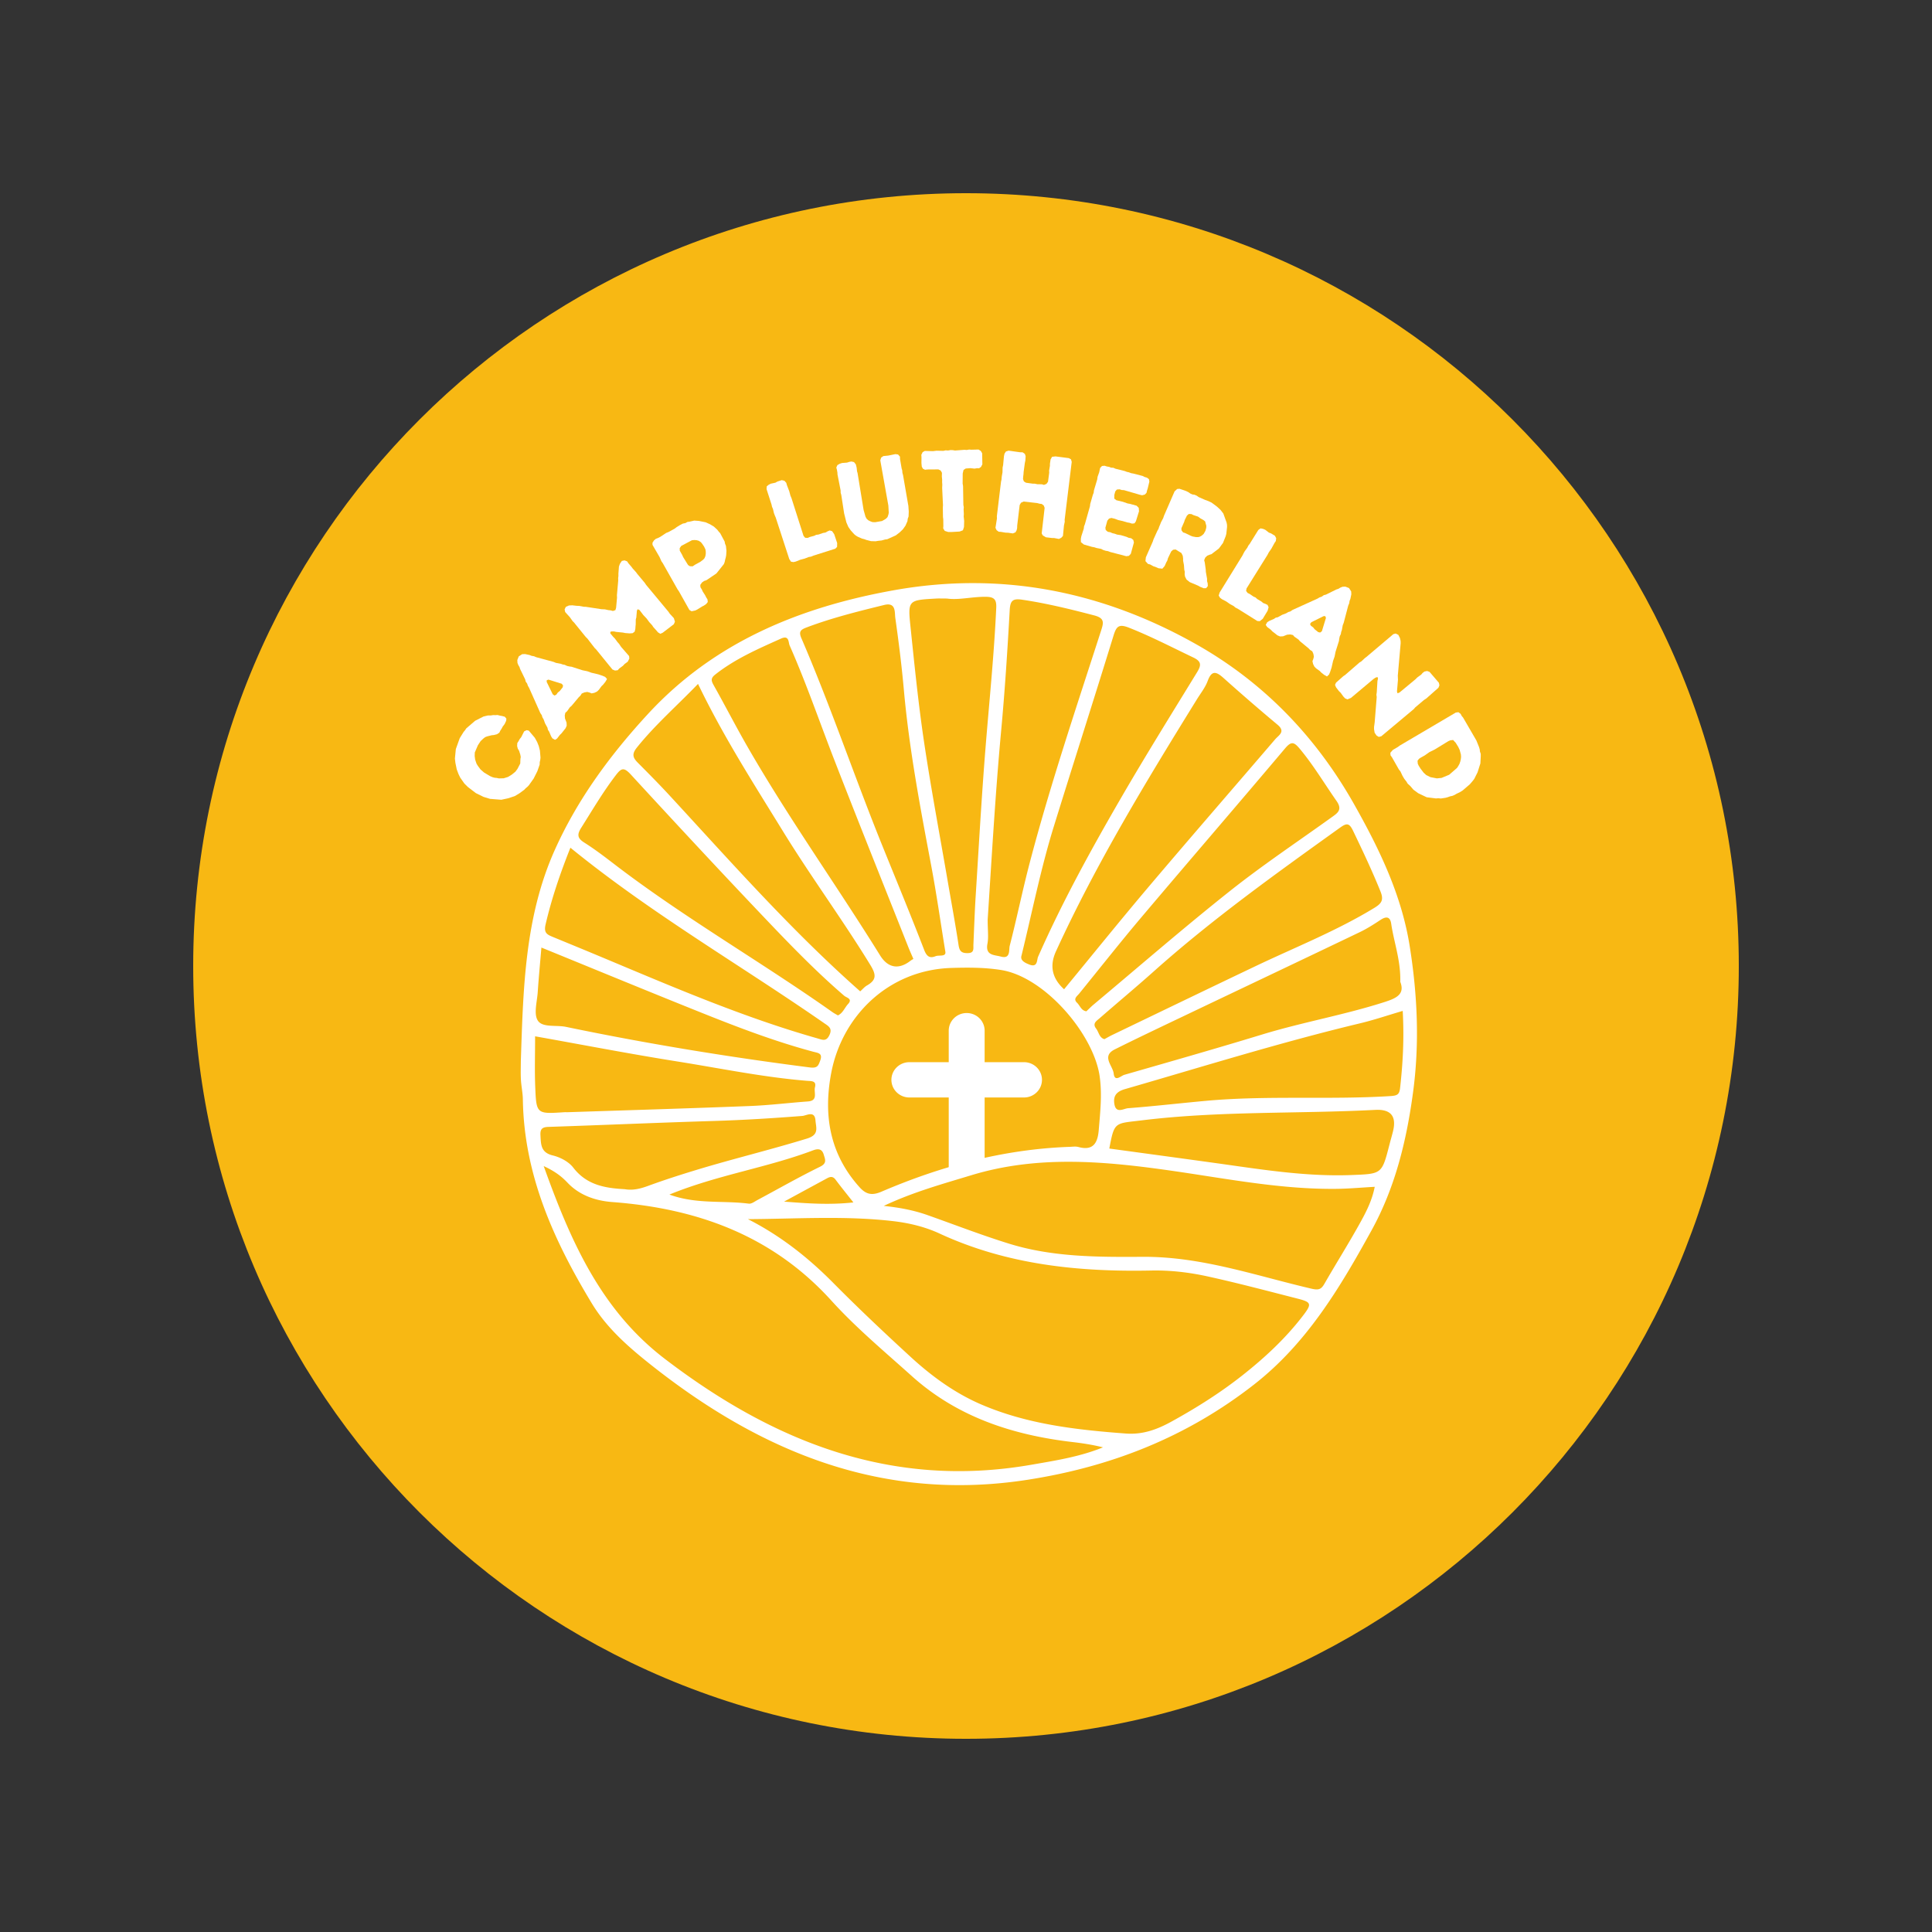
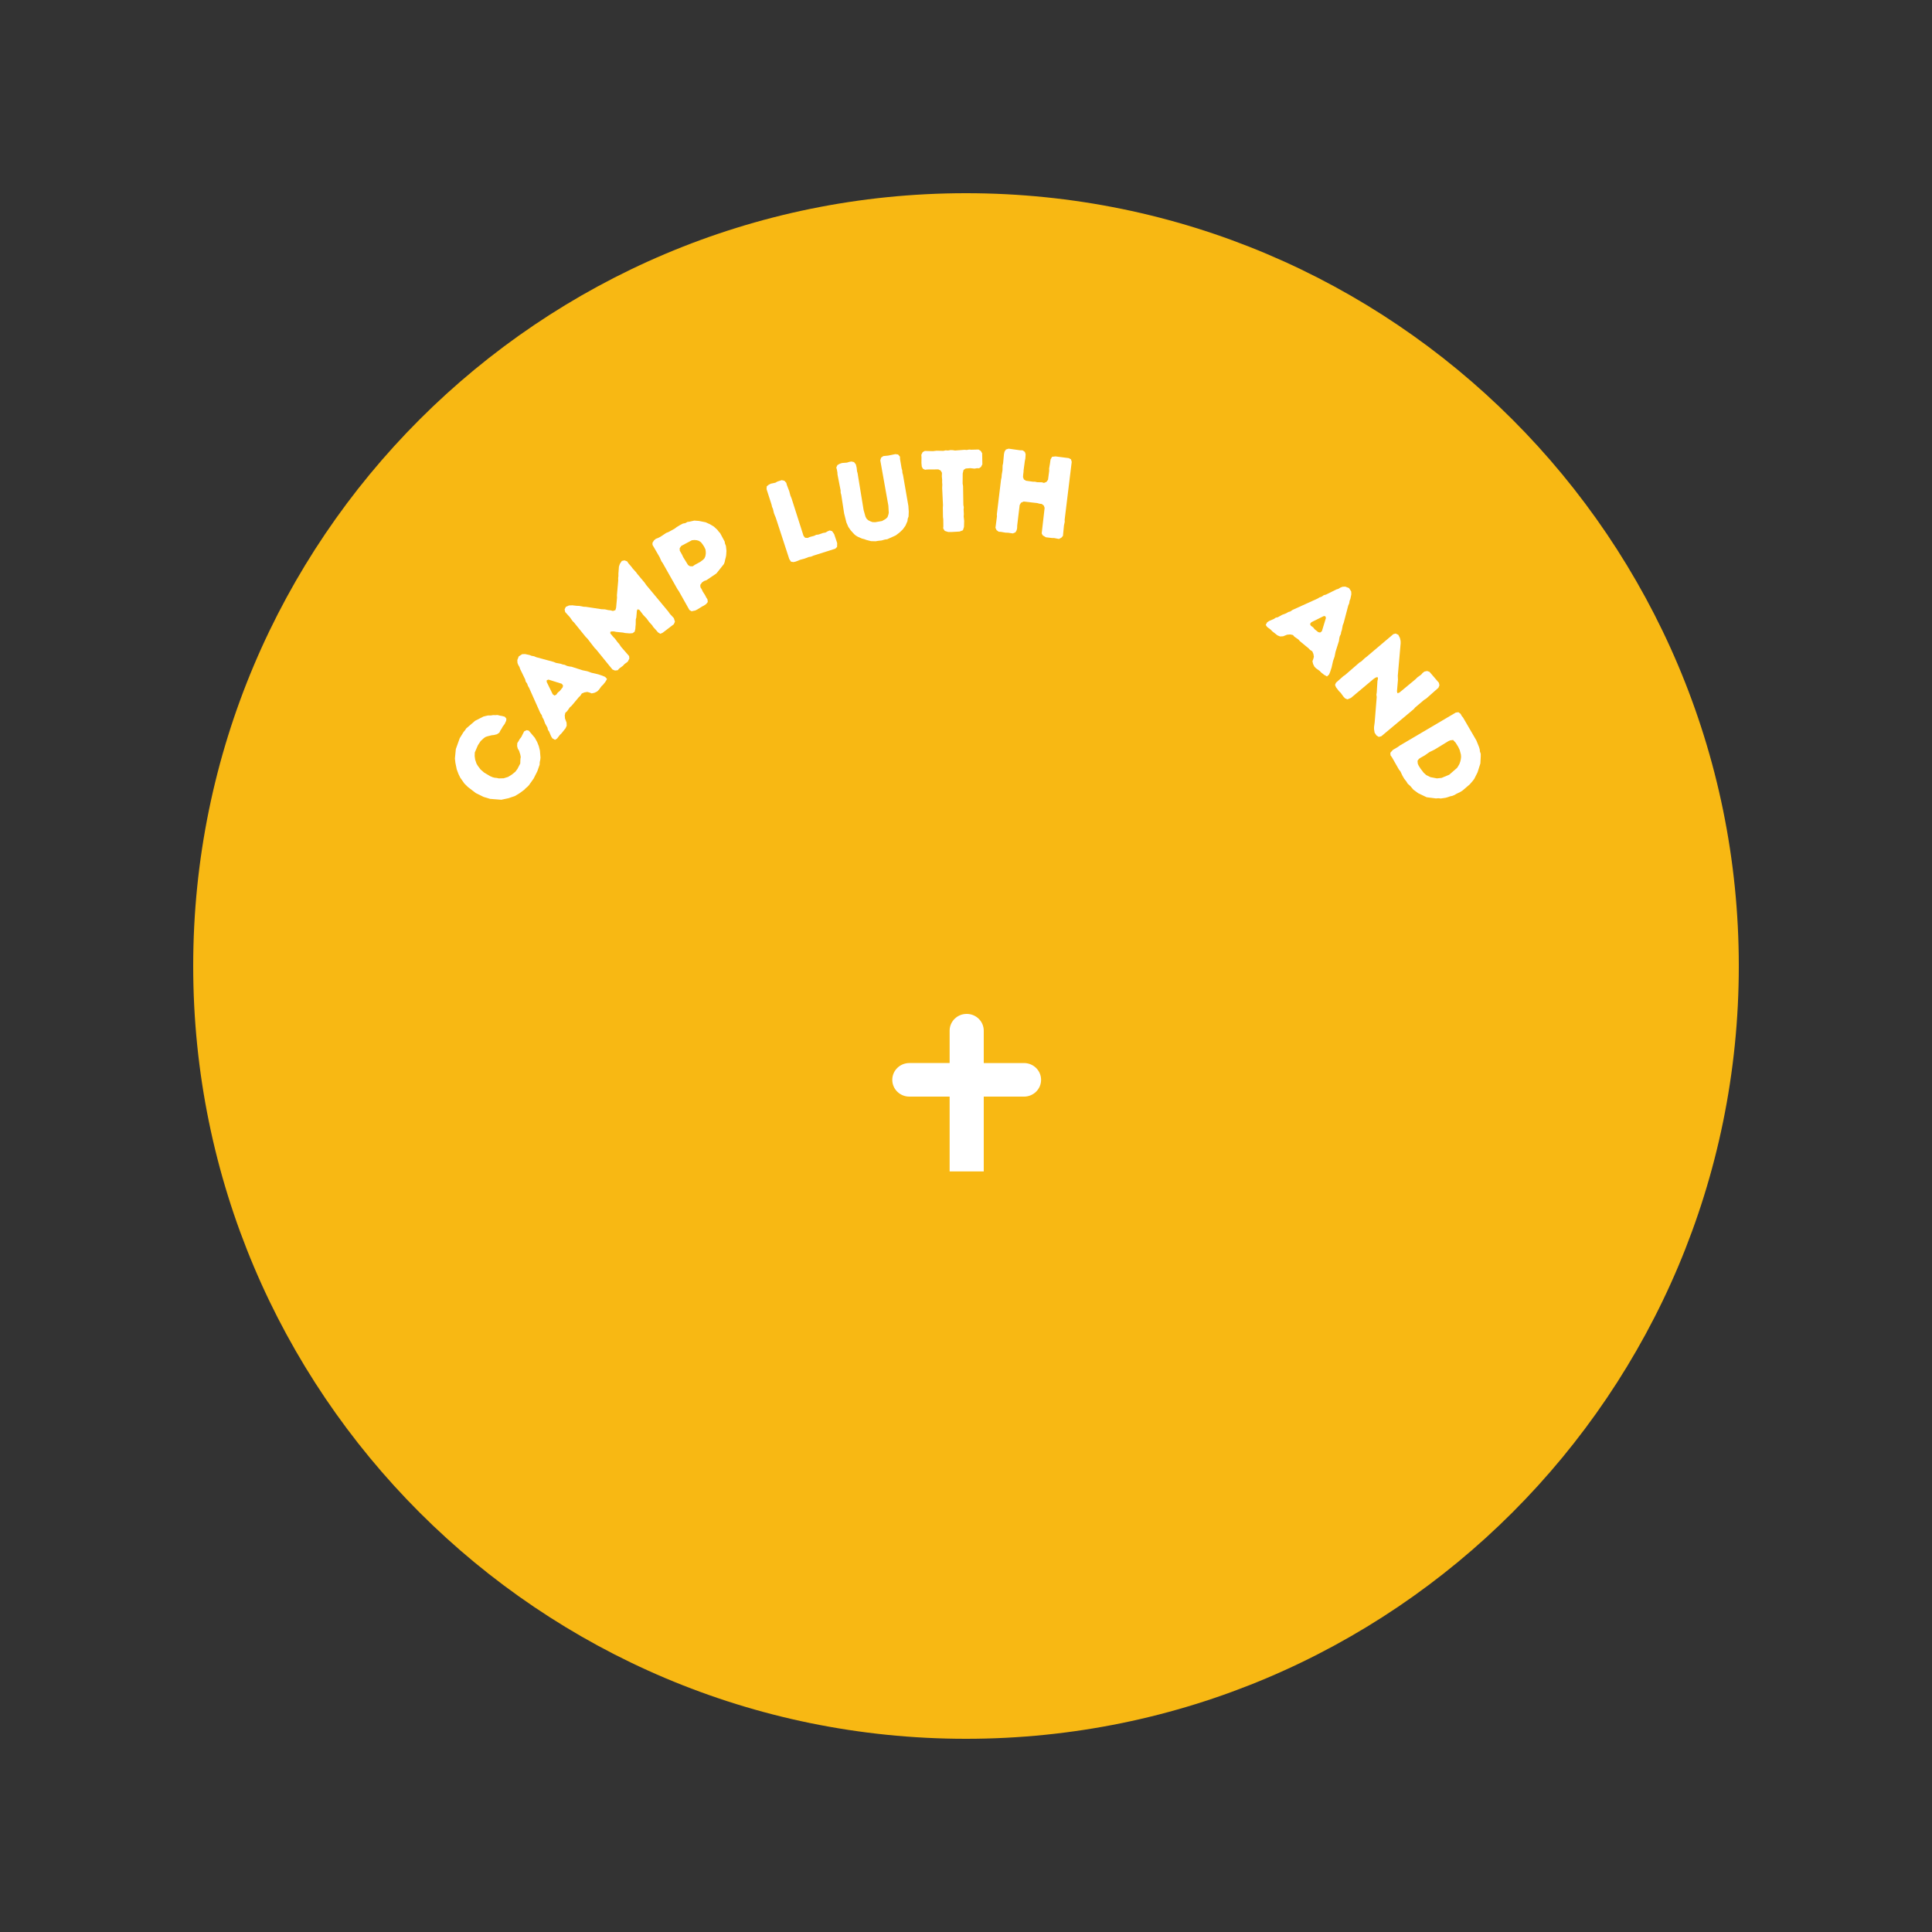
<svg xmlns="http://www.w3.org/2000/svg" data-bbox="37.5 37.5 300 300" height="500" viewBox="0 0 375 375" width="500" data-type="color">
  <rect x="0" y="0" width="375" height="375" fill="#333333" stroke="none" />
  <g>
    <defs>
      <clipPath id="a572a22c-2a47-4ed1-9565-2569d772f43c">
        <path d="M37.5 37.5h300v300h-300Zm0 0" />
      </clipPath>
      <clipPath id="e1e6e3f9-c413-4b81-b838-db18827dcbe7">
        <path d="M337.5 187.5c0 82.84-67.16 150-150 150-82.844 0-150-67.16-150-150s67.156-150 150-150 150 67.16 150 150Zm0 0" />
      </clipPath>
      <clipPath id="86310fe7-cb85-4d35-b4ee-9d17b35c8ba4">
        <path d="M101 113h174.664v176H101Zm0 0" />
      </clipPath>
      <clipPath id="900181b3-f95b-483f-abf2-408e4c317ee8">
        <path d="M173.004 196.625h29.25v30.75h-29.25Zm0 0" />
      </clipPath>
    </defs>
    <g clip-path="url(#a572a22c-2a47-4ed1-9565-2569d772f43c)">
      <g clip-path="url(#e1e6e3f9-c413-4b81-b838-db18827dcbe7)">
        <path d="M37.5 37.5h300v300h-300Zm0 0" fill="#f8b813" data-color="1" />
      </g>
    </g>
    <g clip-path="url(#86310fe7-cb85-4d35-b4ee-9d17b35c8ba4)">
-       <path d="M101.094 205.934c.465-13.942.738-27.93 6.605-40.993 4.438-9.882 10.813-18.5 18.098-26.39 12.855-13.926 29.46-20.715 47.7-23.985 20.808-3.726 40.405.176 58.671 10.48 13.148 7.419 23.328 18.016 30.746 31.204 4.848 8.61 9.121 17.453 10.703 27.355 1.504 9.442 1.942 18.848.656 28.407-1.265 9.414-3.472 18.476-8.05 26.785-6.114 11.094-12.536 21.922-22.844 29.96-13 10.145-27.594 15.907-43.797 18.446-28.117 4.402-51.773-5.277-73.266-22.316-4.359-3.457-8.558-7.125-11.476-11.957-7.367-12.176-13.13-24.91-13.352-39.516-.02-1.289-.308-2.574-.379-3.867-.066-1.2-.015-2.41-.015-3.613Zm44.078 30.703c6.262 3.18 11.633 7.398 16.531 12.343 4.887 4.938 9.95 9.711 15.07 14.41 4.094 3.755 8.575 7.024 13.727 9.235 8.938 3.832 18.43 4.906 28.004 5.621 3.289.246 6.059-.762 8.879-2.316 4.867-2.68 9.547-5.63 13.894-9.075 4.29-3.394 8.29-7.12 11.633-11.484 1.762-2.3 1.653-2.621-1.074-3.316-5.79-1.477-11.57-3.016-17.406-4.297-3.598-.793-7.274-1.227-10.996-1.149-14.157.286-28.004-1.132-41.082-7.187-2.809-1.3-5.895-2.043-9.04-2.406-9.332-1.078-18.69-.43-28.14-.38Zm-39.64-10.305c5.273 14.711 11.144 27.973 23.527 37.434 21.093 16.113 44.07 25.246 71.093 20.546 4.7-.816 9.442-1.55 13.938-3.382-1.988-.5-3.953-.801-5.93-1.032-11.594-1.359-22.328-4.847-31.183-12.808-5.305-4.766-10.829-9.371-15.602-14.637-11.465-12.648-26.035-17.894-42.531-19.137-3.281-.246-6.39-1.332-8.672-3.738-1.188-1.254-2.422-2.203-4.64-3.246Zm101.863-3.723c.648 0 1.335-.14 1.937.024 2.941.804 3.738-.91 3.934-3.29.285-3.491.687-6.94.168-10.495-1.184-8.102-10.61-19.215-19.118-20.57-3.18-.508-6.367-.5-9.62-.403-12.333.379-21.247 9.398-23.344 20.324-1.575 8.207-.32 15.781 5.464 22.215 1.23 1.371 2.352 1.715 4.274.89 11.59-4.968 23.629-8.21 36.305-8.695Zm-35.864 11.453c3.297.352 5.973.891 8.567 1.813 5.277 1.867 10.504 3.898 15.847 5.547 8.414 2.594 17.211 2.582 25.848 2.527 11.394-.074 21.906 3.649 32.715 6.172 1.379.32 1.906.203 2.558-.937 2.204-3.84 4.567-7.594 6.723-11.461 1.266-2.266 2.512-4.59 3.043-7.364-2.621.145-5.016.368-7.414.395-10.59.121-20.965-1.91-31.371-3.422-13.258-1.922-26.399-3.21-39.527.781-5.586 1.7-11.208 3.235-16.989 5.95Zm35.008-42.046c5.617-6.817 11.012-13.516 16.57-20.075 8.07-9.527 16.27-18.953 24.395-28.437.68-.797 2.094-1.48.469-2.832a413.118 413.118 0 0 1-10.489-9.074c-1.394-1.25-2.289-1.559-3.074.574-.469 1.273-1.367 2.394-2.094 3.57-9.832 15.91-19.558 31.875-27.359 48.922-1.277 2.797-.75 5.246 1.582 7.352Zm-29.258-5.903c-.43-.996-.699-1.582-.933-2.175-4.836-12.204-9.73-24.383-14.48-36.622-2.852-7.347-5.411-14.812-8.598-22.027-.266-.602-.063-2.059-1.66-1.344-4.45 1.996-8.919 3.93-12.794 6.993-.87.687-.793 1.18-.3 2.046 2.254 4.008 4.355 8.11 6.652 12.098 7.969 13.828 17.254 26.82 25.664 40.371 1.5 2.418 3.59 2.8 5.844 1.067.304-.235.617-.372.605-.407Zm6.203-1.445c-.953-5.852-1.718-11.238-2.722-16.578-2.133-11.324-4.282-22.637-5.317-34.13-.418-4.683-1.004-9.35-1.664-14.007-.156-1.117.18-3.105-2.168-2.527-5.086 1.25-10.164 2.508-15.074 4.367-1.133.43-1.55.789-.988 2.09 5.672 13.164 10.254 26.758 15.62 40.047 2.755 6.812 5.571 13.605 8.216 20.46.496 1.294 1.105 1.657 2.207 1.208.683-.274 2.113.195 1.89-.93Zm8.223-6.172c0 2.086.195 3.418-.043 4.672-.441 2.328 1.324 2.152 2.602 2.504 1.937.531 1.52-1.313 1.718-2.086 1.38-5.332 2.473-10.742 3.871-16.066 4.012-15.278 9.07-30.235 13.91-45.258.477-1.485.594-2.301-1.406-2.82-4.629-1.208-9.25-2.348-13.992-3.044-1.808-.261-2.281.192-2.383 2.036-.433 7.746-.93 15.496-1.644 23.218-1.16 12.528-1.863 25.082-2.633 36.844Zm-56.219-45.75c-4.207 4.356-8.394 8.008-11.883 12.371-1.046 1.309-.726 1.996.223 2.953 2.09 2.102 4.176 4.207 6.184 6.383 11.976 12.98 23.672 26.238 36.953 37.969.476-.422.844-.875 1.316-1.145 1.903-1.09 1.785-2.125.645-3.988-5.406-8.82-11.551-17.152-16.965-25.96-5.68-9.243-11.563-18.376-16.473-28.583Zm48.325-16.57c-1.008 0-1.563-.028-2.118.004-5.41.3-5.507.312-4.968 5.468.773 7.438 1.52 14.883 2.617 22.27 1.344 9.02 3.035 17.988 4.582 26.977.719 4.183 1.496 8.355 2.133 12.55.175 1.157.554 1.563 1.738 1.555 1.375-.004 1.105-.871 1.144-1.668.141-3.238.25-6.477.457-9.707.602-9.52 1.133-19.043 1.899-28.55.73-9.036 1.66-18.052 2.074-27.11.07-1.547-.36-2.106-1.965-2.125-2.695-.04-5.351.676-7.594.336Zm14.468 69.277c-.293.887.473 1.367 1.54 1.777 1.624.618 1.402-.917 1.671-1.523 4.66-10.559 10.207-20.652 15.977-30.617 4.808-8.3 9.879-16.445 14.89-24.621.836-1.367.86-2.09-.757-2.86-4.141-1.976-8.207-4.097-12.497-5.785-1.933-.761-2.417-.246-2.96 1.516-3.813 12.375-7.766 24.703-11.598 37.074-2.504 8.09-4.16 16.399-6.266 25.04Zm16.082 16.25c.516-.277.992-.558 1.489-.8 9.28-4.462 18.55-8.942 27.847-13.372 7.723-3.68 15.7-6.832 23.04-11.3 1.382-.844 1.902-1.493 1.214-3.196-1.617-4.015-3.465-7.91-5.336-11.805-.738-1.53-1.25-1.488-2.527-.574-12.387 8.887-24.785 17.746-36.18 27.922-3.45 3.078-7.004 6.035-10.488 9.074-.574.504-1.45.989-.66 2.008.531.684.586 1.746 1.601 2.043Zm-51.726-4.613c.984-.457 1.312-1.5 1.972-2.211.95-1.031-.308-1.223-.738-1.594-4.922-4.234-9.476-8.855-13.95-13.539-9.265-9.703-18.398-19.539-27.483-29.414-1.364-1.484-1.86-1.246-2.946.184-2.472 3.238-4.52 6.73-6.683 10.16-.82 1.3-.758 2.012.59 2.863 2.019 1.277 3.933 2.734 5.831 4.191 13.57 10.399 28.43 18.899 42.375 28.743.293.207.622.37 1.032.617Zm48.222-.793c.465-.434.914-.899 1.41-1.313 8.793-7.363 17.458-14.886 26.434-22.015 6.352-5.043 13.121-9.559 19.711-14.293 1.152-.828 2.234-1.453 1.012-3.203-2.38-3.399-4.492-6.977-7.176-10.176-1.102-1.317-1.64-1.43-2.82-.031-9.246 10.953-18.614 21.808-27.868 32.754-4.117 4.867-8.062 9.882-12.085 14.828-.434.535-1.227 1.027-.415 1.797.579.546.786 1.5 1.801 1.648Zm-100.144-31.758c-2.07 5.207-3.672 9.969-4.82 14.906-.364 1.559.23 1.926 1.296 2.368 3.141 1.296 6.286 2.582 9.418 3.894 13.797 5.773 27.536 11.711 41.965 15.816 1.082.309 1.797.7 2.418-.617.63-1.328-.176-1.726-1.062-2.34-16.297-11.312-33.532-21.25-49.215-34.027Zm161.078 26.027c.11-4.129-1.227-7.636-1.762-11.273-.21-1.422-.992-1.461-2.097-.727-1.305.864-2.637 1.711-4.043 2.383-11.196 5.367-22.41 10.68-33.614 16.024-4.64 2.214-9.289 4.414-13.89 6.707-2.664 1.328-.39 3.164-.219 4.691.195 1.734 1.402.441 2.062.25 8.91-2.562 17.833-5.101 26.7-7.809 7.894-2.414 16.047-3.816 23.91-6.351 2.293-.742 3.867-1.54 2.953-3.895Zm-56.477 32.364c6.754.922 13.508 1.836 20.258 2.77 8.871 1.226 17.707 2.718 26.723 2.374 5.918-.226 5.918-.16 7.375-5.832.226-.89.492-1.773.71-2.664.716-2.914-.421-4.297-3.405-4.152-15.141.785-30.329.183-45.434 2.043-5.184.636-5.238.191-6.227 5.46Zm56.95-26.715c-2.84.832-5.528 1.75-8.278 2.41-15.375 3.68-30.46 8.39-45.64 12.773-1.664.485-2.305 1.329-2.047 2.903.312 1.922 1.8.87 2.656.804 5.059-.39 10.106-.976 15.16-1.437 11.914-1.082 23.88-.168 35.805-.922 1.336-.086 1.7-.336 1.84-1.61.535-4.792.804-9.585.504-14.925Zm-168.403 4.93c0 3.5-.101 6.644.024 9.78.21 5.31.27 5.31 5.582 4.958.273-.02.554.004.832-.008 11.734-.387 23.469-.734 35.199-1.195 3.777-.145 7.54-.614 11.313-.89 2.042-.15 1.113-1.755 1.367-2.735.34-1.305-.684-1.203-1.52-1.27-8.46-.687-16.765-2.414-25.129-3.746-9.172-1.457-18.297-3.223-27.668-4.894Zm1.223-17.227c-.258 3.09-.527 5.84-.707 8.594-.121 1.91-.84 4.32.031 5.613.918 1.367 3.574.8 5.442 1.188 15.671 3.261 31.457 5.843 47.335 7.875 1.489.19 1.653-.348 2.02-1.348.523-1.438-.43-1.453-1.375-1.707-7.367-1.977-14.484-4.684-21.55-7.516-10.29-4.12-20.536-8.351-31.196-12.699Zm16.172 46.902c1.613.282 3.07-.101 4.582-.656 3.176-1.164 6.402-2.195 9.64-3.176 7.02-2.117 14.153-3.84 21.168-5.996 2.407-.738 1.739-2.113 1.637-3.5-.144-2.012-1.738-.953-2.555-.89-5.71.445-11.421.804-17.152.976-10.723.324-21.437.797-32.16 1.152-1.227.043-1.582.458-1.516 1.637.102 1.762.04 3.34 2.391 3.903 1.453.347 3.094 1.214 3.977 2.363 2.609 3.394 6.18 3.984 9.988 4.187Zm8.676 1.043c5.234 1.922 10.406 1.117 15.406 1.766.535.07 1.168-.434 1.726-.73 4.032-2.157 8.008-4.43 12.11-6.438 1.39-.68.98-1.422.719-2.328-.336-1.145-1.06-1.238-2.102-.844-8.996 3.39-18.606 4.777-27.86 8.574Zm35.71 1.528c-1.351-1.715-2.44-3.051-3.472-4.434-.5-.672-1.031-.586-1.637-.254-2.781 1.508-5.562 3.016-8.344 4.527 4.442.352 8.778.672 13.454.16Zm0 0" fill="#ffffff" data-color="2" />
-     </g>
+       </g>
    <g clip-path="url(#900181b3-f95b-483f-abf2-408e4c317ee8)">
      <path d="M198.762 206.336h-7.817v-6.281c0-1.797-1.48-3.258-3.312-3.258-1.828 0-3.313 1.46-3.313 3.258v6.28h-7.812c-1.832 0-3.317 1.462-3.317 3.259 0 1.8 1.485 3.258 3.317 3.258h7.812v23.105c0 1.8 1.485 3.258 3.313 3.258 1.832 0 3.312-1.457 3.312-3.258v-23.105h7.817c1.832 0 3.312-1.457 3.312-3.258 0-1.797-1.48-3.258-3.312-3.258" fill="#ffffff" data-color="2" />
-       <path d="M198.762 206.336v-.168h-7.645v-6.113c0-1.89-1.558-3.426-3.484-3.426-1.922 0-3.48 1.535-3.485 3.426v6.113h-7.64c-1.926 0-3.485 1.535-3.485 3.426 0 1.89 1.559 3.426 3.485 3.426h7.64v22.937c.004 1.89 1.563 3.426 3.485 3.426 1.926 0 3.484-1.535 3.484-3.426V213.02h7.645c1.925 0 3.484-1.536 3.484-3.426 0-1.89-1.559-3.426-3.484-3.426v.336c.867 0 1.652.348 2.222.906a3.044 3.044 0 0 1 0 4.367 3.152 3.152 0 0 1-2.222.907h-7.817a.17.17 0 0 0-.117.05.154.154 0 0 0-.05.118v23.105a3.04 3.04 0 0 1-.923 2.184 3.155 3.155 0 0 1-2.222.906 3.152 3.152 0 0 1-2.219-.906 3.041 3.041 0 0 1-.922-2.184v-23.105a.17.17 0 0 0-.05-.118.171.171 0 0 0-.122-.05h-7.812a3.145 3.145 0 0 1-2.223-.907 3.041 3.041 0 0 1-.922-2.183c0-.856.352-1.625.922-2.184a3.162 3.162 0 0 1 2.223-.906h7.812c.047 0 .09-.016.121-.047a.179.179 0 0 0 .051-.121v-6.281c0-.852.352-1.625.922-2.184a3.152 3.152 0 0 1 2.219-.906c.87 0 1.656.347 2.222.906a3.05 3.05 0 0 1 .922 2.184v6.28c0 .044.016.09.051.122a.165.165 0 0 0 .117.047h7.817v-.168" fill="#ffffff" data-color="2" />
    </g>
    <path d="m102.926 152.037.656-.922.715-1.418.449-1.281.016-.465.105-.488.043-.422-.113-1.356-.22-.867-.315-.793-.454-.824-1.171-1.387-.418-.09-.485.239-.57 1.132-.29.352-.214.398-.25.38-.035.581.125.496.254.414.238.747.086.472-.059.36-.035.902-.554 1.062-.395.528-.668.547-.754.468-.84.262-.933.024-.47-.098-.355-.027-.406-.11-.46-.195-1.184-.707-.696-.602-.523-.707-.25-.414-.266-.789-.093-.683.023-.7.602-1.402.535-.813.535-.496.344-.265.375-.145.898-.226.418-.04.59-.148.476-.32.172-.371.262-.399.21-.398.384-.508.289-.617.043-.422-.309-.367-.496-.137-.43-.074-.476-.125-.438.027-.414-.012-.492.075-.496-.008-.887.21-1.62.821-1.731 1.488-.239.36-.293.351-.734 1.192-.754 2.101-.18 1.84.09.817.262 1.285.344.918.344.703.796 1.133.68.672 1.55 1.187 1.485.73 1.27.387 2.183.172 1.329-.285 1.277-.422.945-.566.887-.653.289-.304.367-.305.285-.305Zm0 0" fill="#ffffff" data-color="2" />
    <path d="m116.244 133.884.508-.695.313-.297.437-.547.324-.554-.367-.403-.5-.218-.851-.286-1.29-.3-.843-.301-.91-.184-2.121-.683-.403-.051-.472-.106-.47-.218-.386-.067-.363-.133-.945-.18-.461-.19-3.356-.907-.433-.187-.47-.079-.398-.16-.879-.187-.558.027-.656.422-.282.711.028.559.16.402.242.414.11.36.992 2.038.093.407.274.379.164.468.219.368 2.18 4.89.288.426.11.394.242.41.285.782.465.844.082.394.234.352.395.93.254.394.504.281.394-.254.54-.699.327-.316.786-.989.218-.5-.03-.59-.302-.792-.047-.606.118-.52.332-.285.546-.777.317-.266 1.422-1.699.297-.277.27-.422.51-.215.556-.094.457.125.398.16.55-.12.509-.25Zm-7.605.247-.363.285-.301.422-.356.171-.34-.261-1.167-2.39.007-.321.344-.125 2.578.808.25.332-.082.375Zm0 0" fill="#ffffff" data-color="2" />
    <path d="m119.894 130.093.305-.34.711-.524.344-.367.586-.422.316-.61-.047-.487-1.558-1.79-.391-.585-.316-.352-.48-.656-.352-.356-.559-.683.027-.286.235-.074h.465l.425.09 1.301.129.457.094.844.066.582-.039.398-.297.133-.55.031-.462.04-.382.015-.977.102-.375.113-1.32.14-.29.356.145.754.992.625.653.523.71.563.618.223.344.68.758.214.261.469.29.453-.2 2.172-1.66.21-.492-.206-.68-.797-.867-.25-.375-4.332-5.211-.281-.414-1.434-1.715-.254-.348-.652-.722-.227-.309-.605-.703-.235-.36-.511-.195-.524.11-.379.57-.18.527-.105 1.371.004.465-.05.364.01.515-.25 2.832.02.485-.18 1.957-.14.464-.48.165-.453-.126-.446-.046-.644-.145-.672-.031-3.035-.461-.418-.012-.895-.168-.48-.015-.844-.098-.645.031-.601.262-.242.488.11.524.925 1.023.504.723.293.289 2.273 2.808.324.32 1.395 1.805.305.305 3.148 3.875.492.207Zm0 0" fill="#ffffff" data-color="2" />
    <path d="m135.324 118.313.941-.586.364-.184.43-.293.32-.395-.055-.511-.246-.383-.223-.441-.453-.704-.176-.394-.273-.442-.027-.453.332-.472.406-.285.457-.157 1.934-1.308 1.44-1.805.161-.406.098-.469.11-.402.085-.438.055-.863-.102-.957-.183-.465-.063-.379-.875-1.633-.27-.289-.304-.398-.649-.594-.753-.453-.84-.379-1.317-.266-.894-.062-.918.21-.414.052-.39.226-.474.086-.601.313-.617.379-.399.304-1.207.66-.426.164-1.171.774-.446.222-.386.145-.368.313-.289.449.004.414 1.371 2.367.367.828.25.352 2.875 5.093.25.352 2.047 3.645.426.25.723-.153Zm-.875-8.391-.527-.012-.364-.23-.964-1.559-.196-.433-.457-.805-.015-.485.3-.433 2.075-1.102.492-.047.437.04.399.109.422.281.257.32.356.528.262.55.062.434v.414l-.074.457-.18.414-.258.278-.566.425-1.012.551Zm0 0" fill="#ffffff" data-color="2" />
    <path d="m153.195 108.507.332.512.476.082.446-.098.883-.355.851-.227.8-.308.43-.067.462-.195 4.261-1.352.34-.347.02-.742-.582-1.735-.403-.582-.472-.133-.438.188-.379.219-.472.082-.875.304-.458.055-.367.188-.851.226-.438.191-.484-.035-.313-.375-2.328-7.293-.21-.5-.235-.875-.461-1.203-.11-.414-.367-.406-.515-.117-.836.27-.402.226-.887.191-.39.196-.395.316-.04.535.97 3.012.09.422.183.414.191.816.176.465.172.395Zm0 0" fill="#ffffff" data-color="2" />
    <path d="m171.127 104.903.656-.184.426-.05 1.656-.747.73-.558.65-.617.515-.73.379-.872.054-.465.157-.418.039-.969-.074-1.09-1.04-6.007-.117-.414-.039-.496-.11-.352-.316-1.848-.011-.453-.371-.418-.516-.07-1.395.285-.945.094-.43.305-.16.53 1.563 8.763.082 1.406-.074.355-.168.489-.332.332-.73.425-1.337.23-.531-.023-.414-.156-.402-.203-.329-.312-.207-.399-.359-1.27-1.172-7.175-.101-.328-.079-.72-.156-.636-.355-.445-.5-.117-.422.074-.434.14-.972.079-.457.148-.438.258-.215.473.121.437.094.535.016.364.605 3.105.012.457.117.414.555 3.594.441 1.758.38.875.487.691.649.715.324.266.383.23.793.344.48.125.367.14.91.235.9.027.444-.078Zm0 0" fill="#ffffff" data-color="2" />
    <path d="m184.742 103.259 1.511-.086.649-.246.207-.637.035-1.176-.094-.859.031-.473-.046-.902.035-.41-.082-.492-.059-3.637-.082-.473.016-1.965.16-.683.422-.281.879-.07.84.09.468-.083.41.012.375-.262.258-.504-.039-2.144-.262-.446-.437-.28-1.399.038-.43-.031-.472.082-.43-.035-1.828.14-.453-.074-.43-.012-.472.082-.496-.03-.407.1-1.332-.03-.699.085-1.582-.042-.422.234-.258.527.036.453-.012 1.13.066.698.211.399.414.215.45-.055 2.148-.016.434.211.261.446-.023.722.062.633-.007.496.035.453-.028.633.16 3.36-.03.453.027 1.832.058.472.016 1.309-.031.43.304.488.66.207Zm0 0" fill="#ffffff" data-color="2" />
-     <path d="m193.22 102.451.22.457.398.297.45.031.89.153.477.012.94.136.505-.21.23-.407.094-.422.016-.496.476-3.969.258-.449.508-.234 2.648.297.461.125.406.046.395.297.172.454-.57 4.96.203.387.613.371 1.168.137.453.012.91.175.461-.238.317-.351.199-2.043.152-.711-.023-.367 1.375-11.254-.145-.496-.426-.23-2.578-.333-.668.078-.289.512-.125.848v.386l-.156.914.016.434-.23 1.746-.302.418-.48.195-.418-.12-.883-.013-.465-.101-.41-.004-1.32-.184-.403-.254-.171-.453.035-.496.058-.468.024-.407.234-1.746.102-.488.054-.836-.148-.45-.441-.304-.5-.012-2.215-.312-.52.164-.277.422-.106.488-.164 1.754-.097.441-.024.934-.144.844-.043.543-.098.441-.809 6.707.02.41Zm0 0" fill="#ffffff" data-color="2" />
-     <path d="m215.484 107.142 3.125.817.511-.07.368-.391.605-2.2-.121-.503-.402-.32-.512-.094-.395-.18-1.105-.328-.742-.113-.426-.16-.485-.114-.394-.18-.492-.086-.399-.343-.066-.442.379-1.37.324-.403.457-.133.66.16.676.254.84.188.887.265.449.078.492.16.484-.054.274-.395.605-1.941-.05-.668-.422-.422-1.286-.355-.468-.082-.899-.317-1.273-.305-.403-.32.012-.726.184-.672.312-.36.528-.043.406.137.437.024 3.102.902.422.094.527-.137.324-.332.102-.442.14-.43.317-1.316-.082-.468-.387-.293-.457-.13-.37-.195-1.77-.46-.489-.09-.425-.164-.375-.079-.422-.164-1.801-.449-.414-.187-.438-.024-.383-.152-.445-.078-.43-.14-.507.046-.364.39-.183.84-.313.875-.066.5-.633 2.122-.059.472-.16.403-.511 1.78-.043.411-.993 3.52-.16.402-.054.453-.477 1.484-.09.493.012.636.574.461 1.563.453.492.09.387.13.91.179.39.203.493.16.449.074Zm0 0" fill="#ffffff" data-color="2" />
-     <path d="m222.406 108.181-.074.734.48.532.442.12.636.352.348.106.621.27.754.085.45-.52.308-.702.203-.352.129-.46.625-1.31.367-.328.492-.058 1.125.695.262.531.066.524v.445l.16.813.067.914.094.41-.02.488.074.45.293.574.621.496 1.64.695.376.215.691.277.477-.012.324-.402-.027-.555-.121-.398.004-.465-.239-1.363-.023-.453-.188-1.367-.113-.418.2-.508.386-.371.426-.184.398-.121 1.442-1.094.797-1.078.53-1.324.118-.438.145-1.343-.008-.426-.082-.43-.633-1.758-.555-.71-.664-.614-1.062-.789-.653-.309-.617-.222-1.242-.547-.375-.266-.414-.18-.418-.058-.414-.184-.38-.265-.444-.219-1.266-.434-.461.043-.504.47-2.058 4.745-.141.434-.426.797-.18.465-.18.414-.132.41-.215.375-.754 1.664-.14.433Zm7.234-4.836-.312-.41-.02-.402.543-1.243.113-.37.422-.848.36-.313.508.024.406.203.863.281.524.379.519.277.348.278.234.867-.02.386-.156.575-.332.59-.37.332-.364.21-.309.086-.445.004-.664-.12-.399-.153-.976-.477Zm0 0" fill="#ffffff" data-color="2" />
-     <path d="m236.727 115.015-.176.582.246.418.36.277.843.442.723.504.754.414.328.285.445.222 3.79 2.375.484.036.578-.465.945-1.567.188-.68-.204-.445-.425-.21-.414-.153-.368-.305-.797-.472-.335-.313-.383-.156-.727-.504-.426-.21-.289-.395.086-.477 4.055-6.496.25-.484.516-.743.62-1.129.243-.351.07-.543-.238-.469-.75-.465-.43-.16-.722-.555-.399-.168-.5-.097-.433.316-1.668 2.688-.266.34-.2.406-.495.676-.243.433-.191.39Zm0 0" fill="#ffffff" data-color="2" />
+     <path d="m193.22 102.451.22.457.398.297.45.031.89.153.477.012.94.136.505-.21.23-.407.094-.422.016-.496.476-3.969.258-.449.508-.234 2.648.297.461.125.406.046.395.297.172.454-.57 4.96.203.387.613.371 1.168.137.453.012.91.175.461-.238.317-.351.199-2.043.152-.711-.023-.367 1.375-11.254-.145-.496-.426-.23-2.578-.333-.668.078-.289.512-.125.848l-.156.914.016.434-.23 1.746-.302.418-.48.195-.418-.12-.883-.013-.465-.101-.41-.004-1.32-.184-.403-.254-.171-.453.035-.496.058-.468.024-.407.234-1.746.102-.488.054-.836-.148-.45-.441-.304-.5-.012-2.215-.312-.52.164-.277.422-.106.488-.164 1.754-.097.441-.024.934-.144.844-.043.543-.098.441-.809 6.707.02.41Zm0 0" fill="#ffffff" data-color="2" />
    <path d="m255.458 129.733.7.5.3.313.55.433.556.32.402-.37.21-.497.282-.86.29-1.288.296-.844.18-.914.668-2.125.047-.402.101-.473.219-.469.062-.39.13-.364.175-.945.184-.465.883-3.36.187-.433.074-.472.156-.395.184-.883-.031-.558-.426-.653-.71-.277-.56.031-.406.164-.41.242-.36.114-2.03 1.004-.407.101-.379.274-.464.168-.368.222-4.875 2.211-.425.293-.391.113-.41.243-.778.293-.84.472-.394.078-.348.239-.93.402-.394.258-.277.504.258.394.703.532.316.328.996.78.5.212.59-.031.793-.309.602-.05.523.113.285.328.785.543.266.312 1.707 1.41.281.297.426.27.219.507.094.555-.122.457-.156.399.125.55.254.508Zm-.297-7.605-.285-.36-.426-.3-.175-.352.257-.344 2.383-1.18.324.004.125.344-.789 2.582-.332.254-.375-.082Zm0 0" fill="#ffffff" data-color="2" />
    <path d="m266.7 141.528.117.7.359.526.441.278.489-.121 6.324-5.293.246-.297 1.707-1.445.457-.297 2.355-2.082.196-.465-.102-.504-1.824-2.125-.469-.164-.523.113-.375.293-.23.285-.77.559-.352.355-3.113 2.578-.379.145-.102-.36.192-2.261-.031-.805.554-6.297-.011-.433-.13-.575-.316-.617-.508-.25-.457.121-5.226 4.422-.305.23-.68.634-.335.195-2.797 2.43-.36.242-1.418 1.258-.195.433.188.465.562.734.356.352.515.715.324.347.465.2.68-.282 4.375-3.672.375-.257.394-.13.106.298-.106.472-.136 2.215-.067.445.059.454-.395 4.918-.12.87Zm0 0" fill="#ffffff" data-color="2" />
    <path d="m272.217 150.572.344.585.434.555.23.39.508.462.61.715.93.683 1.644.785 1.789.227.504-.035.449.05.941-.14.426-.121.457-.164.398-.078.422-.172.41-.242.657-.31.55-.35 1.375-1.184.59-.688.278-.375.636-1.27.54-1.71.074-1.38-.004-.495-.153-.438-.043-.422-.14-.464-.504-1.25-2.586-4.454-.266-.316-.21-.402-.426-.325-.512.067-10.879 6.41-.344.258-.992.586-.488.55.035.504.27.368 1.363 2.394.289.356Zm3.153-1.942-.18-.394-.05-.575.277-.37.32-.216.808-.453.907-.64 1.015-.5 2.66-1.625.356-.157.563-.07.503.543.5.805.278.597.234.883.031.453-.043.418-.097.453-.176.5-.219.391-.246.379-1.523 1.324-1.477.613-.914.094-1.242-.238-.82-.406-.508-.461-.594-.778Zm0 0" fill="#ffffff" data-color="2" />
  </g>
</svg>